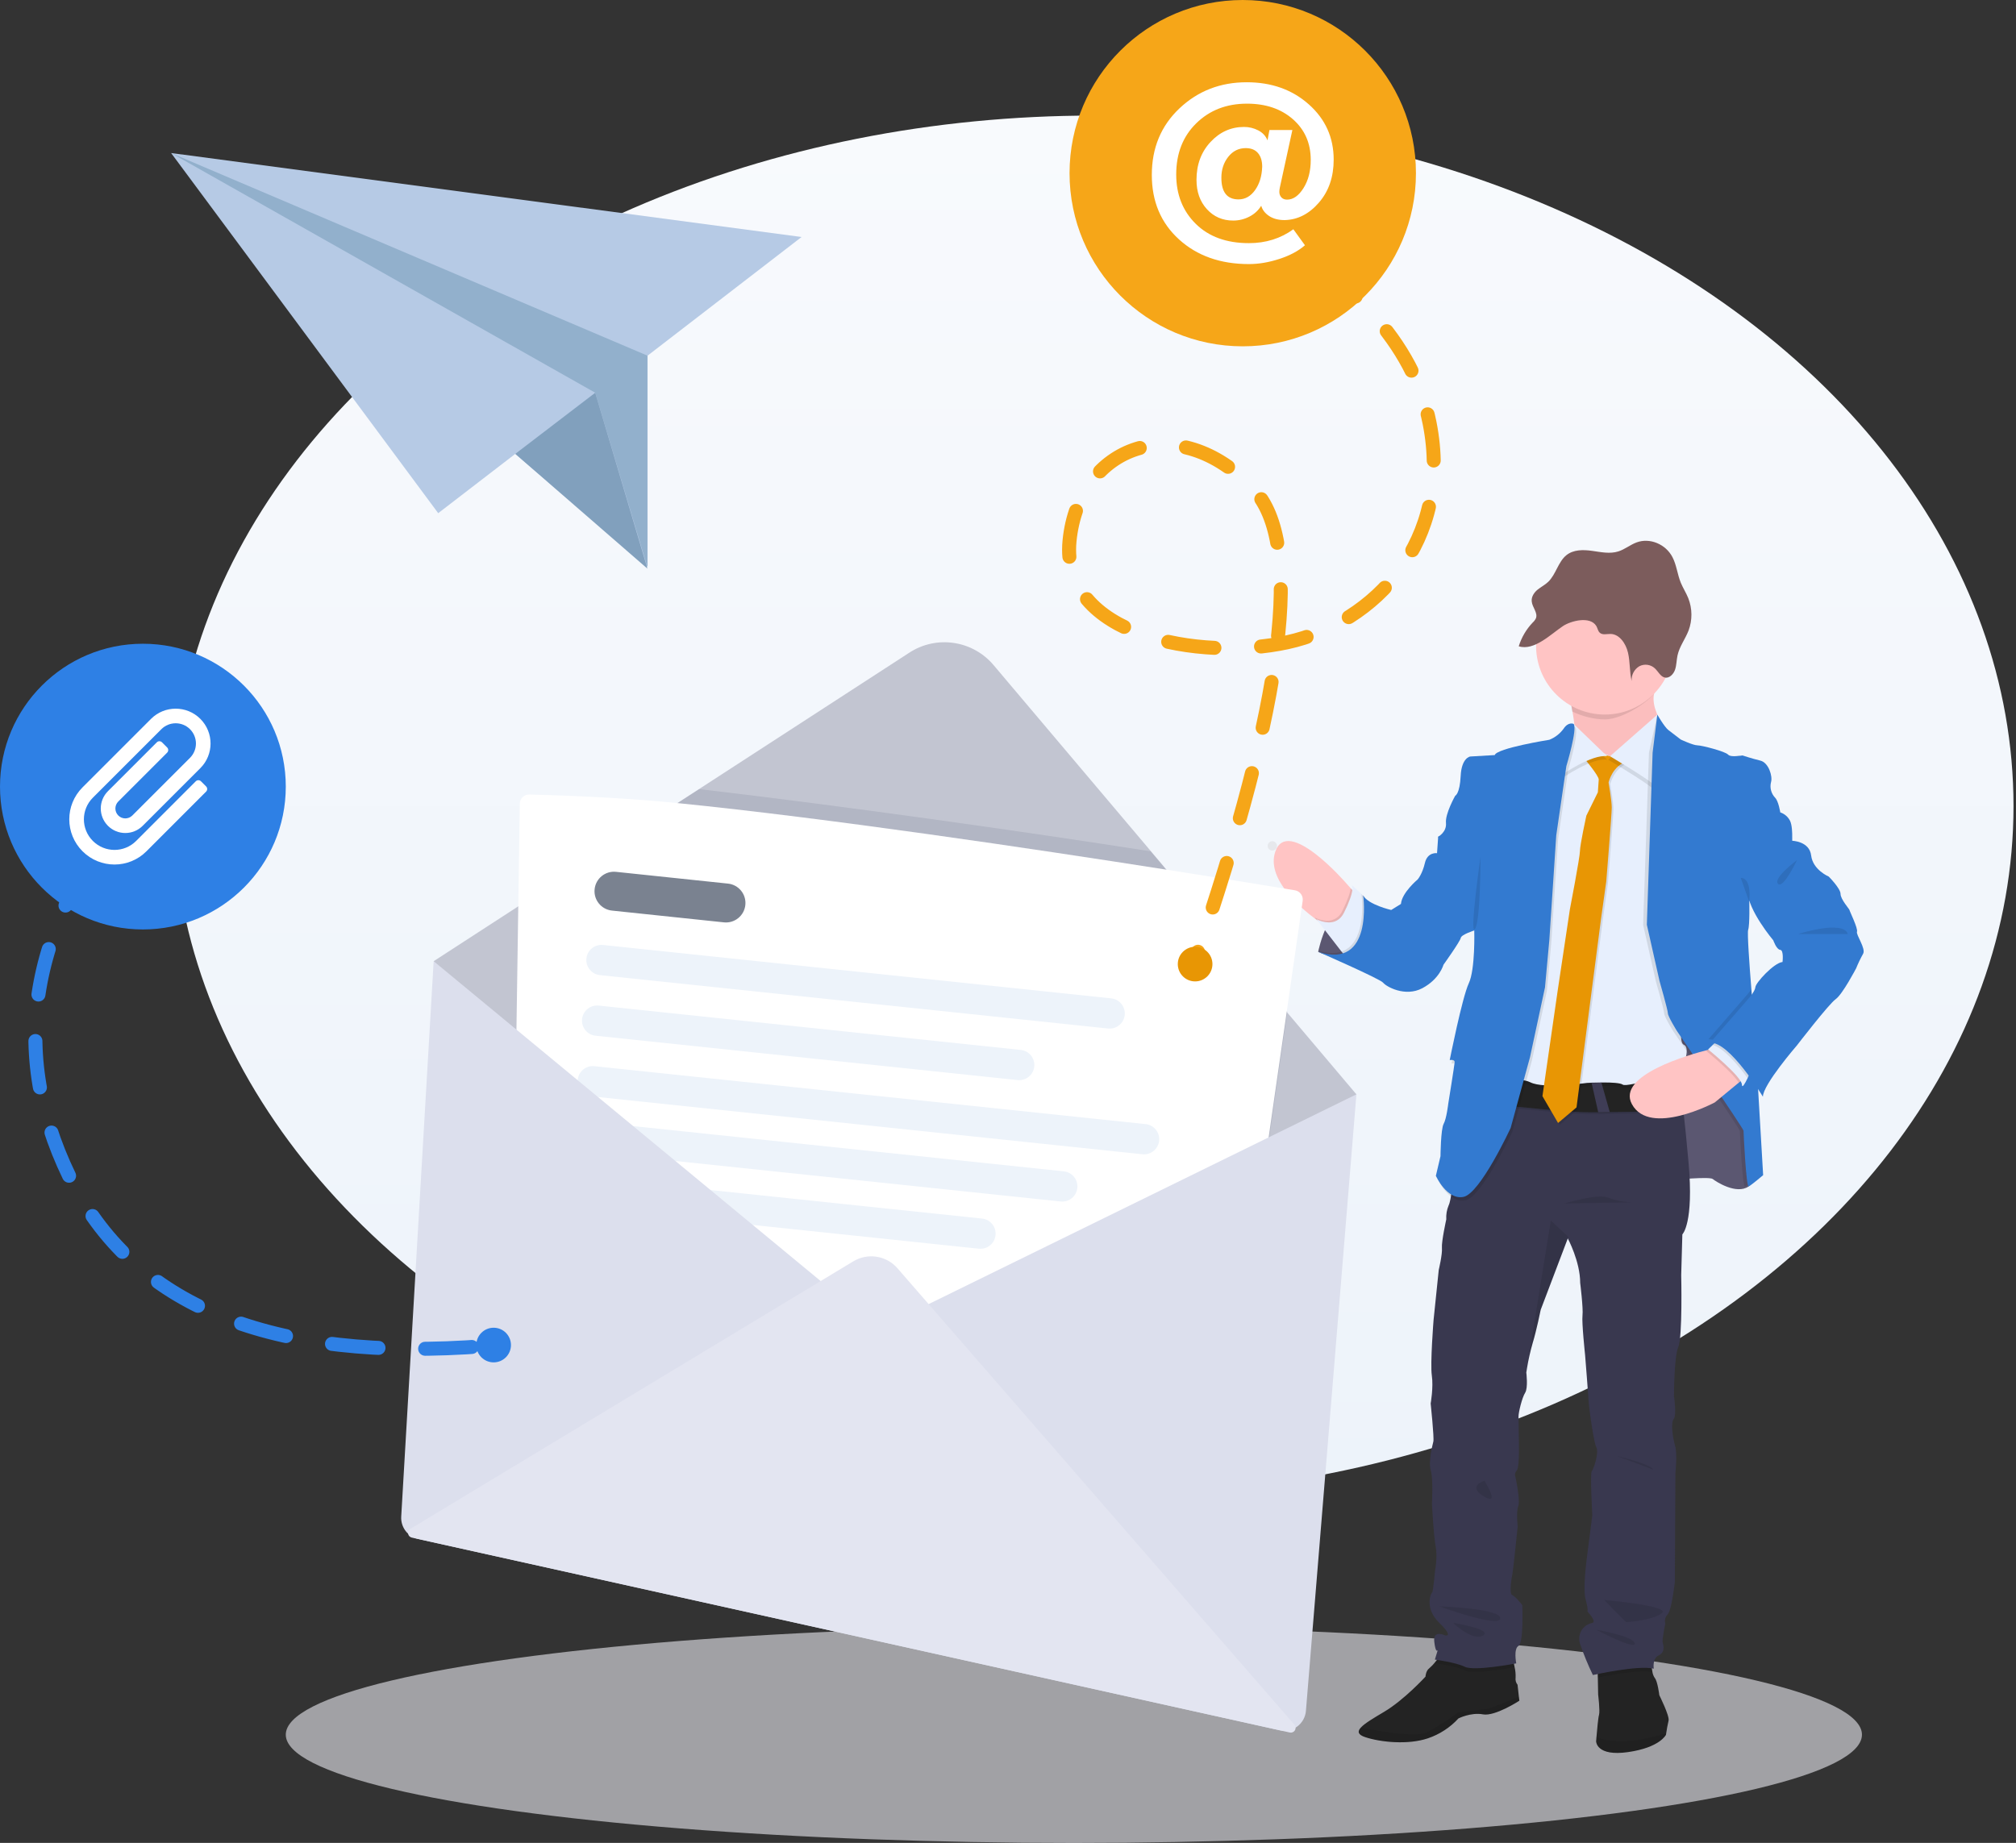
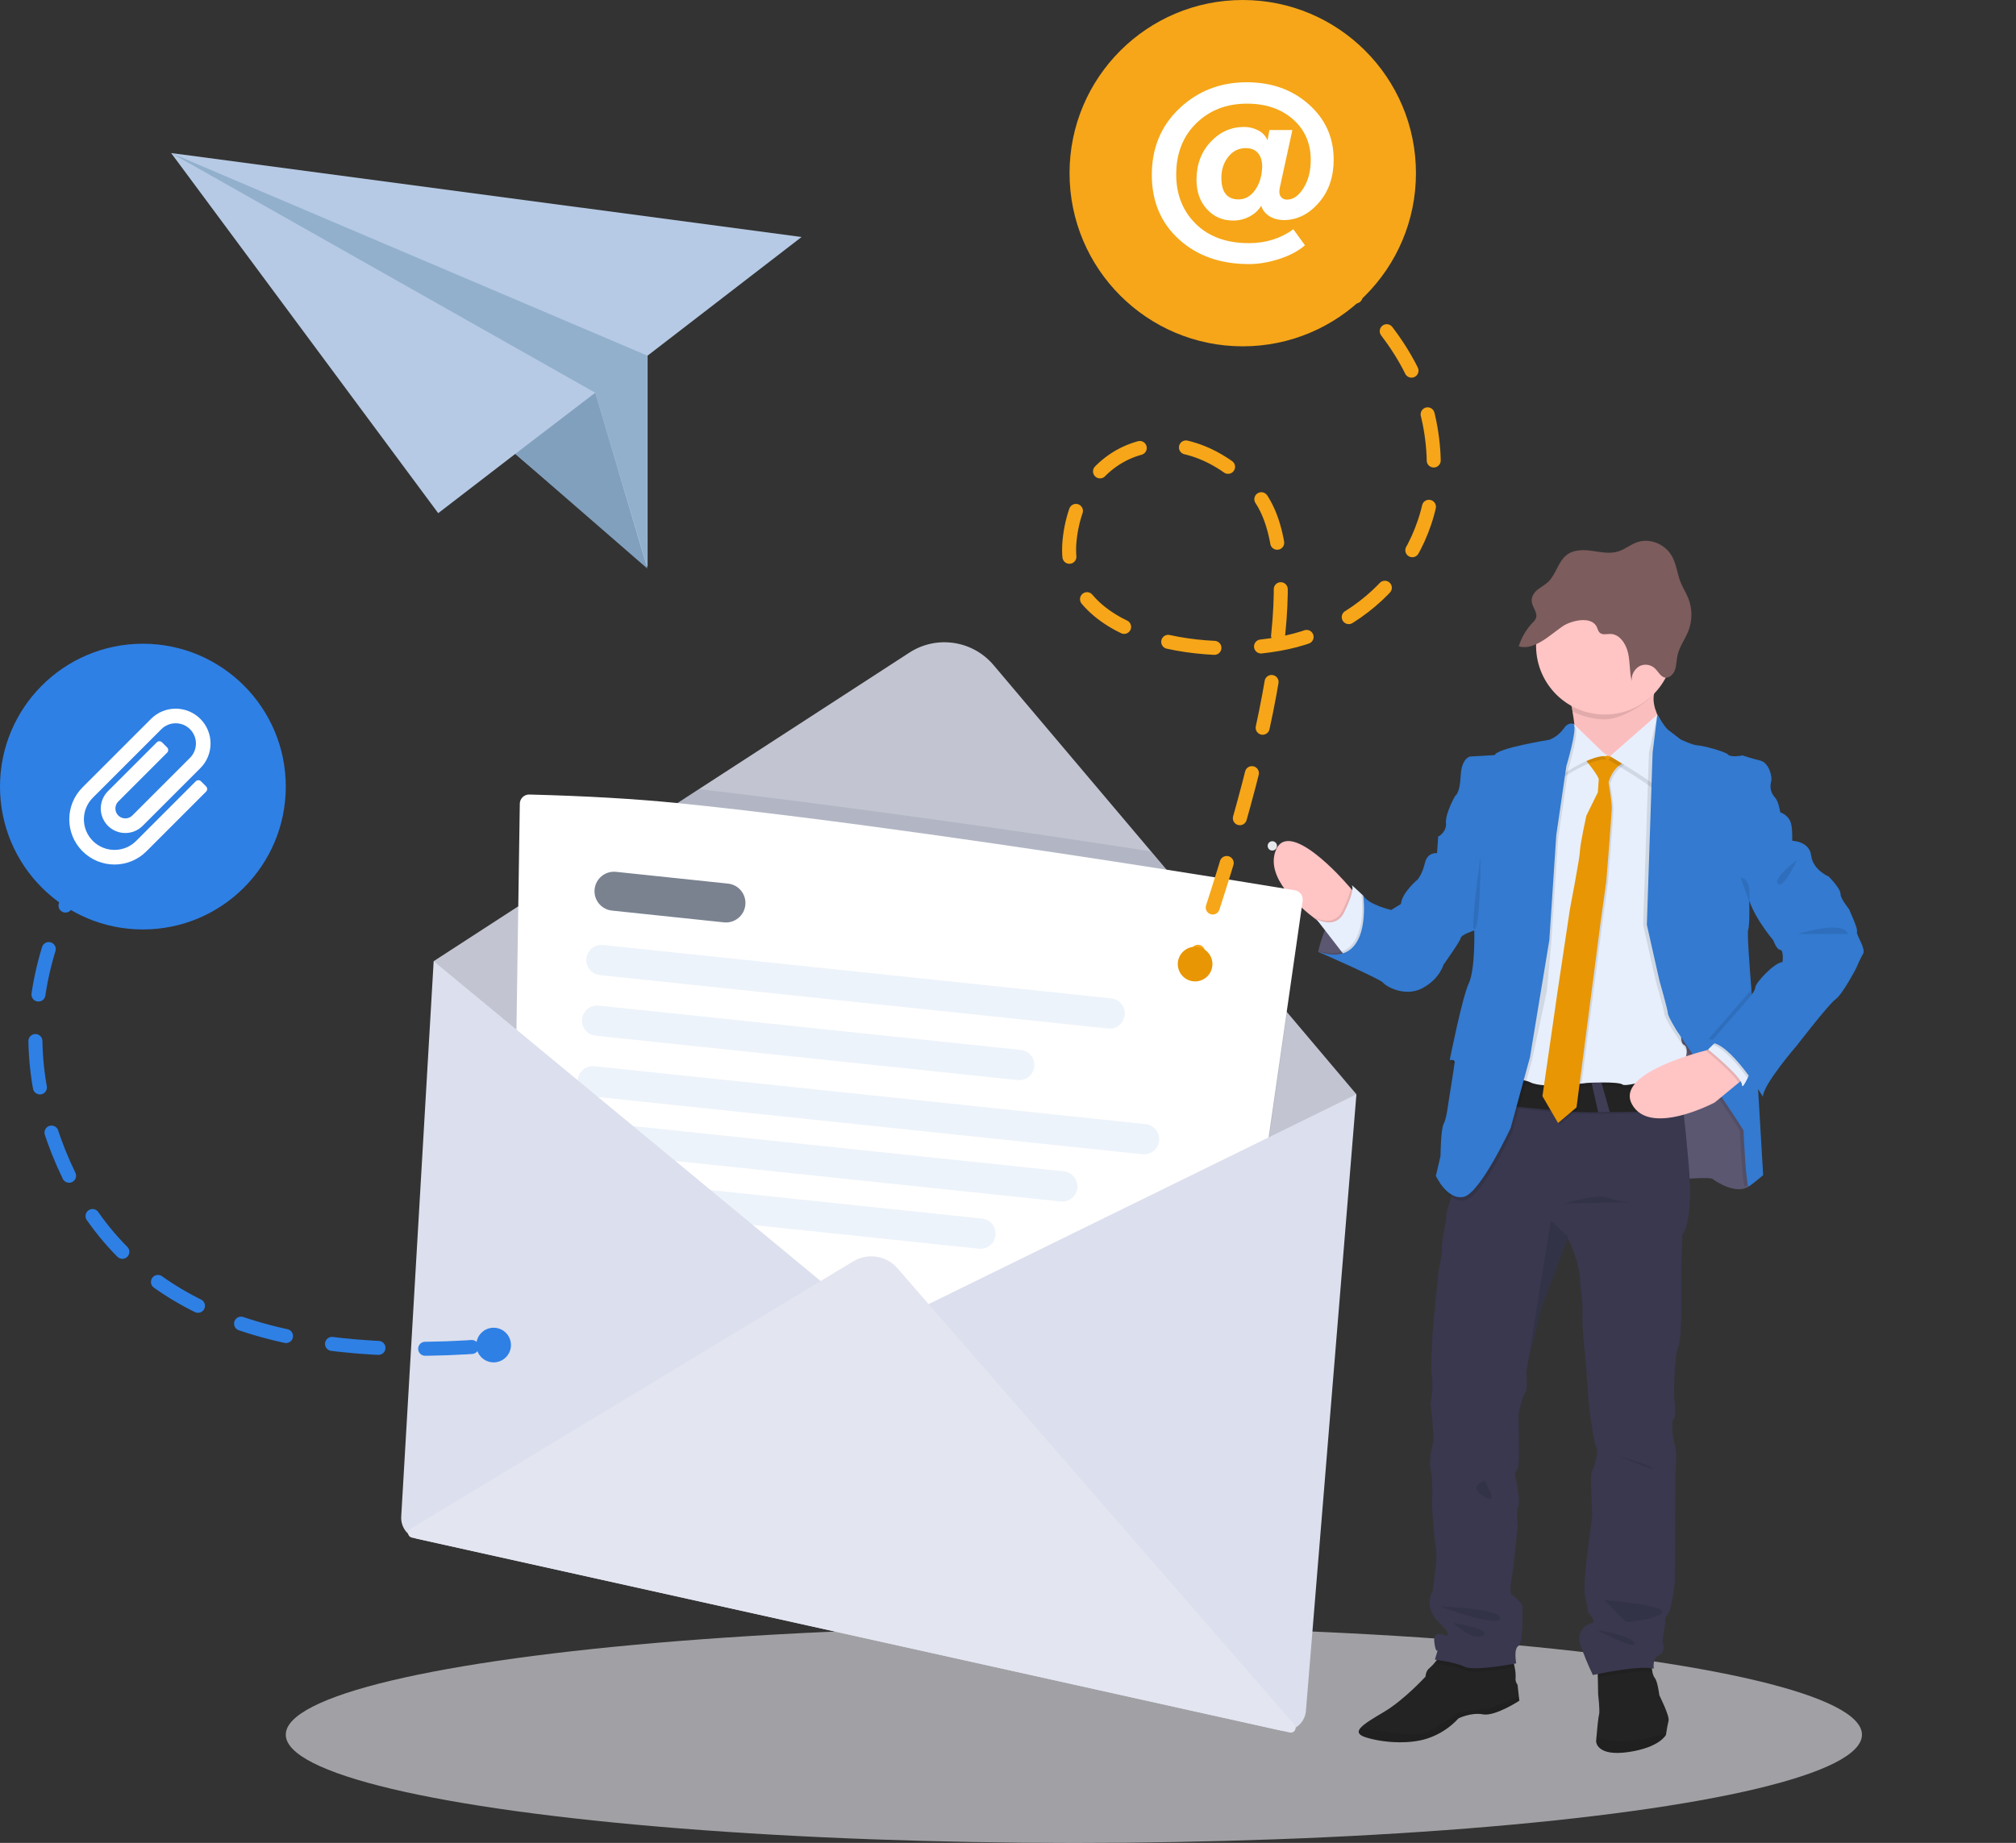
<svg xmlns="http://www.w3.org/2000/svg" width="432px" height="395px" viewBox="0 0 432 395" version="1.1">
  <rect x="0" y="0" width="432" height="395" fill="#333333" stroke="none" />
  <title>img1</title>
  <defs>
    <linearGradient x1="50%" y1="0%" x2="50%" y2="100%" id="linearGradient-1">
      <stop stop-color="#F8FAFD" offset="0%" />
      <stop stop-color="#EDF3FA" offset="100%" />
    </linearGradient>
  </defs>
  <g id="Main" stroke="none" stroke-width="1" fill="none" fill-rule="evenodd">
    <g id="Server-Mail" transform="translate(-390, -1417)">
      <g id="Group-31" transform="translate(0, 1309)">
        <g id="img1" transform="translate(390, 108)">
-           <ellipse id="Oval" fill="url(#linearGradient-1)" cx="234.291" cy="172.774" rx="197.175" ry="148" />
          <ellipse id="Oval" fill="#EBEBF2" fill-rule="nonzero" opacity="0.6" cx="230.115" cy="371.803" rx="168.875" ry="23.197" />
          <path d="M282.467,204.022 C282.467,204.022 284.754,192.024 292.116,191.961 L297.497,203.031 L293.91,205.507 C293.91,205.507 286.117,205.753 282.467,204.022 Z" id="Path" fill="#65617D" fill-rule="nonzero" />
          <path d="M297.497,203.031 L293.91,205.507 C293.91,205.507 288.424,205.682 284.503,204.716 C283.804,204.551 283.122,204.318 282.467,204.022 C282.467,204.022 282.467,203.956 282.509,203.83 L282.509,203.784 C282.847,202.278 283.312,200.805 283.902,199.378 C284.131,198.838 284.387,198.283 284.662,197.726 C285.741,195.636 287.254,193.621 289.328,192.614 C290.094,192.237 290.93,192.02 291.781,191.974 L292.109,191.974 L292.225,192.221 L294.043,195.958 L297.497,203.032 L297.497,203.031 Z" id="Path" fill="#000000" fill-rule="nonzero" opacity="0.1" />
          <path d="M358.602,252.882 C358.602,252.882 366.336,252.142 367.014,252.698 C367.691,253.254 372.085,256.097 374.685,254.304 C377.285,252.51 375.551,246.264 375.551,246.018 C375.551,245.771 375.304,236.924 375.304,236.924 L370.664,230.679 L364.853,219.734 L352.979,218.554 L353.288,235.937 L353.225,244.843 L358.602,252.882 L358.602,252.882 Z" id="Path" fill="#65617D" fill-rule="nonzero" />
          <path d="M358.602,252.882 C358.602,252.882 366.336,252.142 367.014,252.698 C367.691,253.254 372.085,256.097 374.685,254.304 C377.285,252.51 375.551,246.264 375.551,246.018 C375.551,245.771 375.304,236.924 375.304,236.924 L370.664,230.679 L364.853,219.734 L352.979,218.554 L353.288,235.937 L353.225,244.843 L358.602,252.882 L358.602,252.882 Z" id="Path" fill="#000000" fill-rule="nonzero" opacity="0.1" />
          <path d="M285.251,199.311 C285.251,199.311 283.918,198.508 282.124,197.17 C277.995,194.08 271.443,188.14 273.252,182.613 C275.849,174.699 288.466,189.302 288.466,189.302 L289.432,190.389 L290.57,191.643 C290.57,191.644 289.951,199.19 285.251,199.311 Z" id="Path" fill="#FFC4C4" fill-rule="nonzero" />
          <path d="M290.57,191.644 C290.57,191.644 289.951,199.19 285.251,199.311 C285.251,199.311 283.918,198.508 282.124,197.17 L281.727,196.656 C282.525,197.072 283.404,197.309 284.303,197.35 C285.75,197.408 287.081,196.564 287.646,195.231 C288.142,194.26 288.576,193.26 288.948,192.237 C289.177,191.641 289.339,191.021 289.432,190.389 L290.57,191.643 L290.57,191.644 Z" id="Path" fill="#000000" fill-rule="nonzero" opacity="0.1" />
          <path d="M288.529,205.323 L287.471,203.96 L283.909,199.361 L282.095,197.016 C282.891,197.433 283.772,197.67 284.67,197.709 C285.854,197.739 287.179,197.291 288.015,195.594 C288.509,194.622 288.943,193.621 289.315,192.597 C289.901,190.925 289.892,190.088 289.683,189.783 C289.474,189.477 290.996,190.903 291.728,191.598 L291.753,191.623 L292.095,191.944 L292.221,192.195 L294.014,195.778 L294.014,195.929 C294.19,197.078 294.796,204.298 288.529,205.322 L288.529,205.323 Z" id="Path" fill="#E7EFFD" fill-rule="nonzero" />
          <path d="M325.579,364.519 C325.579,364.519 320.382,367.922 317.786,367.446 C315.189,366.969 312.526,368.316 312.526,368.316 C310.735,370.27 308.48,371.739 305.967,372.585 C301.786,374.005 295.892,373.445 292.551,372.333 C290.971,371.806 290.841,371.129 291.602,370.289 C292.438,369.353 294.386,368.227 296.619,366.89 C300.888,364.357 305.461,359.365 305.461,359.365 C305.461,359.365 305.524,358.111 306.268,357.576 C306.726,357.181 307.146,356.744 307.522,356.271 C308.187,355.485 308.81,354.665 308.81,354.665 L324.094,355.109 C324.094,355.109 324.353,356.209 324.559,357.333 C324.733,358.062 324.805,358.812 324.772,359.562 C324.692,360.111 324.844,360.669 325.19,361.104 L325.465,363.612 L325.579,364.52 L325.579,364.519 Z M357.552,368.788 C357.368,369.528 357.135,370.853 357.047,371.476 L356.992,371.819 C356.992,371.819 355.739,374.541 348.895,375.531 C342.05,376.523 342.029,373.24 342.029,373.24 C342.029,373.24 342.055,372.889 342.097,372.359 C342.217,370.912 342.465,368.14 342.648,367.551 C342.891,366.748 342.46,363.22 342.46,363.22 L342.39,359.536 L342.335,356.978 L353.719,355.799 C353.788,356.65 353.912,357.496 354.087,358.332 C354.156,358.797 354.326,359.241 354.584,359.633 C355.203,360.314 355.571,363.344 355.571,363.344 C355.571,363.344 357.8,367.798 357.552,368.788 L357.552,368.788 Z" id="Shape" fill="#232323" fill-rule="nonzero" />
          <path d="M324.094,355.109 C324.094,355.109 324.353,356.209 324.559,357.333 C322.907,357.639 315.692,358.888 313.89,358.015 C311.845,357.024 307.455,356.467 307.455,356.467 L307.526,356.217 C308.191,355.431 308.814,354.612 308.814,354.612 L324.094,355.109 Z M354.087,358.332 C351.201,357.843 344.889,359.026 342.381,359.536 L342.327,356.978 L353.71,355.799 C353.783,356.651 353.909,357.496 354.087,358.332 L354.087,358.332 Z" id="Shape" fill="#000000" fill-rule="nonzero" opacity="0.1" />
          <path d="M360.505,264.571 L360.258,273.293 C360.258,273.293 360.566,286.591 359.639,288.695 C358.711,290.797 358.711,299.271 358.711,299.271 C358.711,299.271 359.33,303.289 358.648,304.154 C357.966,305.02 358.464,308.234 358.956,309.907 C359.451,311.579 359.02,315.722 359.02,315.722 L358.895,339.101 C358.895,339.101 358.218,345.159 357.347,346.028 C356.84,346.551 356.651,347.305 356.855,348.006 C356.855,348.006 356.115,351.468 356.298,352.09 C356.483,352.713 356.855,354.13 355.432,354.808 C354.011,355.484 354.379,357.654 354.379,357.654 C350.98,356.849 341.332,359.018 341.332,359.018 C340.289,356.868 339.38,354.657 338.61,352.396 C338.273,351.47 338.353,350.444 338.826,349.58 C339.3,348.716 340.123,348.098 341.085,347.885 C342.381,347.695 340.157,345.41 340.157,345.41 C340.157,345.41 340.404,345.1 339.785,342.876 C339.166,340.652 339.906,334.933 340.094,333.47 L341.206,324.811 C341.206,324.811 340.713,315.722 341.085,315.351 C341.457,314.979 342.69,311.391 342.076,310.217 C341.461,309.042 340.462,301.311 340.462,300.876 C340.462,300.442 339.663,290.425 339.663,290.425 C339.663,290.425 338.919,283.435 339.107,281.95 C339.296,280.467 338.61,274.965 338.61,274.965 C338.61,270.365 335.951,265.437 335.951,265.437 L335.884,265.616 L330.153,280.718 C330.153,280.718 329.225,285.291 328.422,287.888 C327.914,289.653 327.51,291.447 327.214,293.26 L327.159,293.59 C327.159,293.727 327.117,293.845 327.104,293.937 L327.067,294.188 C327.067,294.188 327.485,297.466 326.816,298.519 C326.147,299.572 325.395,302.724 325.395,303.59 C325.395,304.455 325.458,307.796 325.458,307.796 C325.458,307.796 325.704,314.413 325.04,315.159 C324.375,315.902 324.726,316.517 324.726,316.517 C324.726,316.517 325.838,321.534 325.344,322.825 C324.852,324.117 325.224,327.153 325.224,327.153 C325.224,327.153 324.233,336.743 324.111,337.236 C323.99,337.729 323.304,341.567 324.049,341.877 C324.793,342.186 326.21,344.038 326.21,344.038 C326.21,344.038 326.523,352.145 325.407,352.759 C324.291,353.374 324.909,356.522 324.909,356.522 C324.909,356.522 315.946,358.253 313.906,357.261 C311.867,356.271 307.472,355.715 307.472,355.715 L308.087,353.683 C308.049,353.754 307.639,354.415 307.346,351.881 C307.041,349.223 309.638,350.518 309.638,350.518 C309.638,350.518 311.678,351.016 308.384,347.801 C305.089,344.586 306.712,341.304 306.9,341.304 C307.088,341.304 307.523,336.547 307.523,336.547 C307.523,336.547 308.078,333.7 307.644,331.471 C307.209,329.242 306.841,322.316 306.841,322.316 C306.841,322.316 307.149,317.06 306.594,315.146 C306.038,313.23 306.962,309.761 307.15,308.958 C307.338,308.155 306.573,300.814 306.573,300.814 C306.573,300.814 307.192,297.352 306.82,294.819 C306.448,292.286 307.192,282.941 307.192,282.941 L308.304,272.18 C308.304,272.18 309.107,268.836 308.985,267.477 C308.864,266.119 309.917,261.357 309.917,261.357 C309.855,260.342 310.023,259.327 310.411,258.389 C311.03,257.135 311.277,253.07 311.277,253.07 L317.217,239.463 L320.144,227.463 L359.413,227.092 C359.413,227.092 359.559,228.132 359.797,230.018 C360.036,231.903 360.37,234.704 360.742,238.162 C361.086,241.301 361.462,244.993 361.825,249.103 C363.013,262.222 360.505,264.572 360.505,264.572 L360.505,264.571 Z" id="Path" fill="#39384F" fill-rule="nonzero" />
          <path d="M356.871,156.274 L347.716,166.049 C347.716,166.049 335.968,161.346 337.206,159.741 C337.682,159.118 337.623,157.153 337.331,154.986 C336.913,151.559 335.968,147.616 335.968,147.616 C335.968,147.616 356.499,144.272 354.78,147.738 C354.15,148.992 354.258,150.48 354.651,151.847 C355.149,153.432 355.898,154.928 356.871,156.275 L356.871,156.274 Z" id="Path" fill="#FBBEBE" fill-rule="nonzero" />
          <path d="M354.594,148.139 C354.594,149.471 348.133,154.198 343.884,154.198 C341.611,154.201 338.917,153.499 336.882,152.487 C336.464,149.058 335.519,145.116 335.519,145.116 C335.519,145.116 355.581,142.44 353.85,145.91 C353.219,147.164 354.201,146.772 354.594,148.139 Z" id="Path" fill="#000000" fill-rule="nonzero" opacity="0.1" />
          <path d="M358.606,138.674 C358.471,146.709 351.92,153.152 343.884,153.152 C335.848,153.152 329.297,146.709 329.162,138.674 L329.162,138.465 C329.22,130.336 335.856,123.792 343.987,123.85 C352.116,123.907 358.66,130.545 358.602,138.675 L358.606,138.675 L358.606,138.674 Z" id="Path" fill="#FFC4C4" fill-rule="nonzero" />
          <path d="M360.734,238.542 C358.786,238.542 352.293,238.614 345.035,238.726 L344.948,238.726 L342.553,238.768 L342.477,238.768 C333.873,238.906 325.391,237.226 321.992,237.544 C314.758,238.221 324.592,230.854 324.592,230.854 C329.985,232.164 335.531,232.727 341.076,232.526 L343.167,232.417 C349.739,232.046 356.348,231.427 359.802,230.39 C360.031,232.304 360.362,235.085 360.734,238.542 L360.734,238.542 Z" id="Path" fill="#000000" fill-rule="nonzero" opacity="0.1" />
          <path d="M360.734,238.17 C358.786,238.17 352.293,238.242 345.035,238.354 L344.948,238.354 L342.553,238.396 L342.477,238.396 C333.873,238.534 325.391,236.854 321.992,237.172 C314.758,237.853 324.592,230.482 324.592,230.482 C329.985,231.792 335.531,232.355 341.076,232.154 L343.167,232.045 C349.739,231.674 356.348,231.055 359.802,230.022 C360.031,231.937 360.362,234.704 360.734,238.171 L360.734,238.17 Z" id="Path" fill="#232323" fill-rule="nonzero" />
          <path d="M339.927,160.355 L328.547,165.678 L319.767,233.584 C319.767,233.584 324.96,231.235 327.932,232.718 C330.905,234.203 340.056,232.844 340.056,232.844 C340.056,232.844 346.746,232.472 347.728,233.216 C348.711,233.96 360.337,230.106 360.337,230.106 C360.337,230.106 362.427,225.407 360.83,224.671 C359.233,223.934 361.34,216.64 361.34,216.64 L360.337,167.655 L358.355,161.347 L353.037,158.131 L347.602,162.458 L345.005,162.83 L339.927,160.355 L339.927,160.355 Z" id="Path" fill="#000000" fill-rule="nonzero" opacity="0.1" />
          <path d="M339.927,159.615 L328.547,164.933 L319.767,232.844 C319.767,232.844 324.96,230.495 327.932,231.978 C330.905,233.463 340.056,232.1 340.056,232.1 C340.056,232.1 346.746,231.731 347.728,232.472 C348.711,233.212 360.344,229.378 360.344,229.378 C360.344,229.378 362.436,224.679 360.839,223.943 C359.242,223.207 361.34,215.892 361.34,215.892 L360.337,166.911 L358.355,160.606 L353.037,157.386 L347.602,161.718 L345.005,162.09 L339.927,159.615 L339.927,159.615 Z" id="Path" fill="#E7EFFD" fill-rule="nonzero" />
          <path d="M339.739,162.767 C339.739,162.767 343.016,166.664 342.958,167.471 C342.899,168.277 342.77,170.192 342.77,170.192 L340.295,175.209 C340.295,175.209 338.936,181.455 338.936,182.755 C338.936,184.056 336.771,195.297 336.771,195.297 L334.166,212.618 L330.888,235.319 L334.232,241.068 L338.188,237.723 L343.447,197.27 L344.559,189.293 C344.559,189.293 345.734,174.945 345.734,173.462 C345.734,171.977 345.057,168.081 345.057,168.081 C345.057,168.081 345.859,164.368 349.199,163.482 C352.54,162.596 348.953,163.294 348.953,163.294 L347.034,161.752 L345.363,162.428 C345.363,162.428 340.73,161.036 339.739,162.766 L339.739,162.767 Z" id="Path" fill="#000000" fill-rule="nonzero" opacity="0.1" />
          <path d="M339.367,162.399 C339.367,162.399 342.648,166.296 342.586,167.099 C342.523,167.901 342.398,169.82 342.398,169.82 L339.927,174.837 C339.927,174.837 338.564,181.083 338.564,182.383 C338.564,183.683 336.399,194.925 336.399,194.925 L333.802,212.241 L330.524,234.943 L333.869,240.695 L337.828,237.351 L343.083,196.903 L344.199,188.93 C344.199,188.93 345.374,174.582 345.374,173.098 C345.374,171.614 344.697,167.718 344.697,167.718 C344.697,167.718 345.5,164.004 348.84,163.14 C352.18,162.274 348.593,162.955 348.593,162.955 L346.674,161.408 L345.002,162.09 C345.002,162.09 340.358,160.664 339.367,162.399 L339.367,162.399 Z" id="Path" fill="#E89604" fill-rule="nonzero" />
          <path d="M337.206,155.903 C337.206,155.903 336.708,156.275 336.587,158.75 C336.465,161.224 334.73,166.789 334.73,166.789 C334.73,166.789 341.165,162.337 344.38,162.829 L337.206,155.903 L337.206,155.903 Z" id="Path" fill="#000000" fill-rule="nonzero" opacity="0.1" />
          <path d="M337.206,155.163 C337.206,155.163 336.708,155.531 336.587,158.005 C336.465,160.48 334.73,166.045 334.73,166.045 C334.73,166.045 341.165,161.592 344.38,162.09 L337.206,155.163 Z" id="Path" fill="#E7EFFD" fill-rule="nonzero" />
          <path d="M354.768,153.926 L344.617,162.83 C344.617,162.83 353.155,167.901 354.267,169.138 C355.378,170.376 356.491,157.014 356.491,157.014 L354.768,153.925 L354.768,153.926 Z" id="Path" fill="#000000" fill-rule="nonzero" opacity="0.1" />
          <path d="M355.141,153.181 L344.998,162.09 C344.998,162.09 353.531,167.161 354.651,168.398 C355.771,169.636 356.876,156.275 356.876,156.275 L355.141,153.181 Z" id="Path" fill="#E7EFFD" fill-rule="nonzero" />
          <path d="M337.573,155.903 C337.573,155.903 336.461,155.346 335.412,156.956 C334.638,158.005 333.59,158.819 332.381,159.306 C332.381,159.306 321.122,161.099 320.675,162.583 L315.415,162.892 C315.415,162.892 313.559,163.14 313.375,167.036 C313.191,170.932 312.201,171.305 312.201,171.305 C312.201,171.305 310.035,175.138 310.223,177.115 C310.411,179.092 308.551,180.088 308.551,180.088 L316.281,200.189 C316.281,200.189 316.531,208.475 315.106,211.506 C313.681,214.537 311.026,227.957 311.026,227.957 C311.026,227.957 312.137,227.711 312.075,228.45 C312.012,229.19 310.754,237.296 310.754,237.296 C310.754,237.296 310.382,240.511 309.763,241.628 C309.144,242.744 309.082,248.551 309.082,248.551 L308.095,252.757 C308.095,252.757 310.445,258.016 314.032,257.272 C317.619,256.528 324.111,242.493 324.111,242.493 L328.258,227.338 L331.473,212.372 L332.402,202.228 L333.885,179.778 L336.051,164.933 C336.051,164.933 338.442,156.943 337.574,155.903 L337.573,155.903 Z" id="Path" fill="#000000" fill-rule="nonzero" opacity="0.1" />
-           <path d="M337.206,155.163 C337.206,155.163 336.089,154.606 335.039,156.212 C334.268,157.262 333.219,158.076 332.009,158.561 C332.009,158.561 320.754,160.355 320.302,161.839 L315.043,162.148 C315.043,162.148 313.192,162.399 313.003,166.296 C312.815,170.192 311.829,170.56 311.829,170.56 C311.829,170.56 309.663,174.398 309.851,176.375 C310.04,178.353 308.179,179.343 308.179,179.343 L315.912,199.444 C315.912,199.444 316.159,207.731 314.738,210.762 C313.316,213.792 310.654,227.217 310.654,227.217 C310.654,227.217 311.765,226.966 311.708,227.711 C311.648,228.455 310.344,236.552 310.344,236.552 C310.344,236.552 309.972,239.772 309.353,240.883 C308.734,241.996 308.677,247.811 308.677,247.811 L307.686,252.017 C307.686,252.017 310.034,257.272 313.622,256.532 C317.209,255.792 323.714,241.749 323.714,241.749 L327.857,226.598 L331.071,211.631 L332.001,201.485 L333.484,179.035 L335.65,164.193 C335.65,164.193 338.07,156.212 337.206,155.163 L337.206,155.163 Z" id="Path" fill="#337AD0" fill-rule="nonzero" />
+           <path d="M337.206,155.163 C337.206,155.163 336.089,154.606 335.039,156.212 C334.268,157.262 333.219,158.076 332.009,158.561 C332.009,158.561 320.754,160.355 320.302,161.839 L315.043,162.148 C315.043,162.148 313.192,162.399 313.003,166.296 C312.815,170.192 311.829,170.56 311.829,170.56 C311.829,170.56 309.663,174.398 309.851,176.375 C310.04,178.353 308.179,179.343 308.179,179.343 L315.912,199.444 C315.912,199.444 316.159,207.731 314.738,210.762 C313.316,213.792 310.654,227.217 310.654,227.217 C310.654,227.217 311.765,226.966 311.708,227.711 C311.648,228.455 310.344,236.552 310.344,236.552 C310.344,236.552 309.972,239.772 309.353,240.883 C308.734,241.996 308.677,247.811 308.677,247.811 L307.686,252.017 C307.686,252.017 310.034,257.272 313.622,256.532 C317.209,255.792 323.714,241.749 323.714,241.749 L327.857,226.598 L332.001,201.485 L333.484,179.035 L335.65,164.193 C335.65,164.193 338.07,156.212 337.206,155.163 L337.206,155.163 Z" id="Path" fill="#337AD0" fill-rule="nonzero" />
          <path d="M297.497,203.031 L293.91,205.507 C293.91,205.507 288.424,205.682 284.503,204.716 L282.509,203.83 L282.091,203.654 L282.509,203.784 C284.579,204.399 286.197,204.387 287.463,203.96 C292.538,202.249 291.979,193.867 291.781,191.974 C291.781,191.781 291.749,191.66 291.74,191.614 L291.74,191.589 L291.77,191.639 C291.839,191.753 291.918,191.862 292.003,191.965 C292.074,192.045 292.15,192.128 292.229,192.208 L294.022,195.79 L294.022,195.941 L297.497,203.031 L297.497,203.031 Z" id="Path" fill="#000000" fill-rule="nonzero" opacity="0.1" />
          <path d="M309.917,178.851 L308.183,179.343 L307.936,182.868 C307.936,182.868 305.897,182.559 305.339,184.958 C304.784,187.358 303.793,188.487 303.793,188.487 C303.793,188.487 300.39,191.33 300.206,193.742 L298.116,195.042 C298.116,195.042 293.228,193.926 292.116,191.948 C292.116,191.948 294.345,207.906 282.467,204.009 C282.467,204.009 295.766,209.82 296.384,210.628 C297.003,211.434 301.084,213.78 304.796,211.802 C308.509,209.825 309.312,206.786 309.312,206.786 C309.312,206.786 312.899,201.769 313.02,201.033 C313.141,200.297 315.946,199.423 315.946,199.423 L321.265,186.56 L309.917,178.851 L309.917,178.851 Z" id="Path" fill="#337AD0" fill-rule="nonzero" />
          <path d="M353.347,161.346 L355.141,153.181 C355.141,153.181 355.944,155.84 356.749,156.458 L359.409,158.503 C359.409,158.503 362.068,159.737 362.996,159.737 C363.924,159.737 368.932,161.036 369.551,161.718 C370.17,162.399 372.646,161.902 372.646,161.902 C372.646,161.902 374.685,162.583 376.478,163.014 C378.272,163.444 379.137,166.417 378.766,167.613 C378.459,168.802 378.786,170.066 379.632,170.956 C380.375,171.702 380.747,174.113 380.747,174.113 C381.653,174.412 382.404,175.058 382.837,175.907 C383.456,177.266 383.255,180.234 383.255,180.234 L374.058,193.224 C374.058,193.224 374.179,198.24 373.812,199.349 C373.444,200.456 375.107,219.386 375.107,219.386 L377.027,251.916 C377.027,251.916 374.489,254.082 373.932,254.329 C373.377,254.576 372.821,242.828 372.821,242.393 C372.821,241.958 358.536,220.992 358.536,220.992 C358.536,220.992 356.616,217.903 356.616,217.229 C356.616,216.557 354.822,210.302 354.822,210.302 L352.101,198.24 L353.347,161.346 L353.347,161.346 Z" id="Path" fill="#000000" fill-rule="nonzero" opacity="0.1" />
          <path d="M384.046,179.519 L384.046,180.23 L374.849,193.19 C374.849,193.19 374.974,198.207 374.606,199.311 C374.388,199.958 374.861,206.614 375.299,212.083 C375.609,216.025 375.901,219.348 375.901,219.348 L376.717,233.145 L377.817,251.874 C377.817,251.874 375.283,254.04 374.727,254.287 C374.17,254.534 373.615,242.786 373.615,242.351 C373.615,241.916 359.326,220.954 359.326,220.954 C359.326,220.954 357.406,217.856 357.406,217.191 C357.406,216.527 355.613,210.264 355.613,210.264 L352.896,198.203 L354.129,161.342 L355.141,153.181 C355.141,153.181 356.687,155.844 357.49,156.458 L360.148,158.498 C360.148,158.498 362.808,159.753 363.735,159.753 C364.664,159.753 369.677,161.049 370.296,161.731 C370.914,162.412 373.385,161.915 373.385,161.915 C373.385,161.915 375.425,162.596 377.219,163.026 C379.012,163.457 379.881,166.429 379.509,167.625 C379.201,168.815 379.529,170.079 380.375,170.969 C381.115,171.71 381.487,174.122 381.487,174.122 C382.393,174.424 383.144,175.07 383.577,175.919 C384.021,176.819 384.062,178.536 384.046,179.519 L384.046,179.519 Z" id="Path" fill="#337AD0" fill-rule="nonzero" />
          <path d="M308.447,344.298 C308.751,344.298 321.74,344.791 321.494,346.894 C321.248,348.997 308.446,344.298 308.446,344.298 L308.447,344.298 Z M311.352,347.822 C311.352,347.822 320.073,349.244 317.782,350.543 C315.491,351.844 311.351,347.822 311.351,347.822 L311.352,347.822 Z M343.782,342.934 C343.782,342.934 358.255,344.188 356.09,345.782 C353.924,347.374 348.789,347.633 348.565,347.696 C348.339,347.759 343.782,342.934 343.782,342.934 Z M342.029,349.305 C342.029,349.305 350.069,350.665 350.316,352.233 C350.563,353.8 342.029,349.306 342.029,349.306 L342.029,349.305 Z M346.482,312.072 C346.482,312.072 353.84,313.804 354.275,315 L346.482,312.072 Z M318.091,317.391 C318.091,317.391 314.258,318.503 317.97,320.735 C321.681,322.968 318.091,317.391 318.091,317.391 Z M335.103,257.954 C335.521,257.954 342.277,255.729 344.625,256.7 C346.307,257.331 348.085,257.669 349.881,257.698 L335.102,257.954 L335.103,257.954 Z M335.968,265.002 L335.901,265.616 L330.152,280.718 C330.152,280.718 329.225,285.291 328.421,287.888 C327.913,289.653 327.51,291.447 327.214,293.26 L332.318,261.603 L335.968,265.002 L335.968,265.002 Z" id="Shape" fill="#000000" fill-rule="nonzero" opacity="0.1" />
          <polygon id="Path" fill="#3F3D56" fill-rule="nonzero" points="344.948 238.354 342.553 238.396 342.477 238.396 341.072 232.162 343.163 232.05" />
          <path d="M374.129,230.804 L372.587,232.058 L367.449,236.293 C367.449,236.293 353.531,243.718 349.698,236.666 C346.319,230.453 362.097,226.017 365.897,225.051 C366.412,224.922 366.705,224.855 366.705,224.855 L374.129,230.804 L374.129,230.804 Z" id="Path" fill="#FFC4C4" fill-rule="nonzero" />
          <path d="M342.063,134.168 C342.331,134.616 342.401,135.197 342.757,135.564 C343.347,136.179 344.304,135.861 345.119,135.877 C347.017,135.911 348.401,137.917 348.86,139.904 C349.321,141.89 349.171,143.993 349.643,145.974 C349.544,144.69 350.18,143.461 351.285,142.801 C352.385,142.224 353.731,142.413 354.63,143.269 C355.346,143.946 355.83,145.033 356.762,145.229 C357.695,145.426 358.593,144.532 358.932,143.558 C359.271,142.584 359.246,141.497 359.468,140.476 C359.886,138.549 361.139,136.964 361.842,135.129 C362.671,132.898 362.648,130.44 361.779,128.224 C361.316,127.061 360.625,126.015 360.153,124.858 C359.442,123.094 359.258,121.095 358.389,119.423 C356.934,116.609 353.506,115.204 350.684,116.262 C349.342,116.763 348.176,117.742 346.808,118.181 C344.982,118.77 343.024,118.327 341.135,118.064 C339.245,117.8 337.151,117.775 335.629,119.017 C333.878,120.451 333.401,123.143 331.754,124.715 C331.063,125.376 330.207,125.798 329.479,126.387 C328.752,126.977 328.12,127.905 328.226,128.896 C328.334,130.175 329.589,131.337 329.124,132.525 C328.957,132.869 328.724,133.178 328.438,133.433 C327.06,134.875 326.037,136.619 325.445,138.524 C328.752,139.561 332.335,135.911 334.927,134.185 C336.587,133.085 340.708,131.973 342.063,134.168 L342.063,134.168 Z" id="Path" fill="#7C5C5C" fill-rule="nonzero" />
          <path d="M374.129,230.804 L372.587,232.058 C371.228,229.801 365.655,225.286 365.655,225.286 L365.898,225.051 C366.412,224.922 366.704,224.855 366.704,224.855 L374.129,230.804 L374.129,230.804 Z" id="Path" fill="#000000" fill-rule="nonzero" opacity="0.1" />
          <path d="M375.613,228.513 C375.613,228.513 375.058,229.893 374.488,231.08 C373.92,232.268 373.293,233.354 373.265,232.473 C373.201,230.741 366.027,224.926 366.027,224.926 L367.001,223.98 L368.125,222.886 L375.613,228.513 L375.613,228.513 Z" id="Path" fill="#E7EFFD" fill-rule="nonzero" />
          <path d="M375.86,219.357 L376.675,233.153 C374.752,230.164 369.476,222.506 366.086,222.752 L374.3,213.3 C374.643,212.919 374.958,212.515 375.246,212.091 C375.554,216.033 375.86,219.357 375.86,219.357 Z" id="Path" fill="#000000" fill-rule="nonzero" opacity="0.1" />
          <path d="M375.613,228.513 C375.613,228.513 375.058,229.893 374.488,231.08 C372.331,228.124 369.367,224.633 367.001,223.972 L368.125,222.878 L375.613,228.513 L375.613,228.513 Z" id="Path" fill="#000000" fill-rule="nonzero" opacity="0.1" />
          <path d="M381.797,178.479 L384.026,180.21 C384.026,180.21 387.733,180.272 388.105,183.365 C388.477,186.46 391.868,187.88 391.868,187.88 C391.868,187.88 394.402,190.415 394.402,191.589 C394.402,192.763 396.32,194.866 396.32,195.054 C396.32,195.243 398.177,199.015 397.926,199.691 C397.675,200.368 399.907,203.341 399.226,204.453 C398.667,205.452 398.172,206.485 397.742,207.547 C397.742,207.547 394.836,213.116 393.352,214.165 C391.868,215.214 385.061,224.061 385.061,224.061 C385.061,224.061 377.766,232.472 377.766,235.069 C377.766,235.069 370.659,223.195 366.445,223.505 L374.674,214.039 C374.674,214.039 376.094,212.497 376.156,211.569 C376.22,210.64 380.116,206.372 381.972,206.188 C381.972,206.188 382.277,203.65 381.474,203.588 C380.671,203.525 379.991,201.548 379.991,201.548 C379.991,201.548 374.555,195.117 374.484,191.033 C374.414,186.948 381.797,178.479 381.797,178.479 L381.797,178.479 Z" id="Path" fill="#337AD0" fill-rule="nonzero" />
          <path d="M385.074,184.353 C385.074,184.353 379.881,188.19 380.994,189.424 C382.106,190.657 385.073,184.352 385.073,184.352 L385.074,184.353 Z M385.321,200.189 C385.321,200.189 394.97,197.094 395.961,200.189 L385.321,200.189 Z M325.579,364.519 C325.579,364.519 320.382,367.922 317.786,367.446 C315.189,366.969 312.526,368.316 312.526,368.316 C310.735,370.27 308.48,371.739 305.967,372.585 C301.786,374.005 295.892,373.445 292.551,372.333 C290.971,371.806 290.841,371.129 291.602,370.289 C295.234,371.012 303.349,372.454 305.536,371.405 C308.379,370.042 312.464,367.074 312.464,367.074 C312.464,367.074 317.786,366.334 318.525,366.334 C319.053,366.334 323.162,364.636 325.482,363.667 L325.579,364.52 L325.579,364.519 Z M357.047,371.476 L356.992,371.819 C356.992,371.819 355.739,374.541 348.895,375.531 C342.05,376.523 342.029,373.24 342.029,373.24 C342.029,373.24 342.055,372.889 342.097,372.359 C344.27,373.182 349.012,374.102 357.047,371.476 Z M317.259,183.612 C317.259,183.612 317.259,197.714 316.051,199.106 C314.843,200.498 317.259,183.612 317.259,183.612 Z M373.013,188.157 L374.807,193.199 C374.807,193.199 375.521,188.249 373.013,188.157 Z" id="Shape" fill="#000000" fill-rule="nonzero" opacity="0.1" />
          <circle id="Oval" fill="#E6E8EC" fill-rule="nonzero" cx="272.639" cy="181.304" r="1" />
          <path d="M194.882,139.876 L92.928,206.021 L159.463,326.022 C160.091,327.156 161.166,327.977 162.426,328.283 L222.711,342.99 C224.84,343.504 227.039,342.463 227.99,340.49 L257.893,278.365 L290.665,234.555 L212.895,142.546 C208.417,137.252 200.703,136.109 194.882,139.876 Z" id="Path" fill="#DCDFED" fill-rule="nonzero" />
          <path d="M290.385,234.945 L271.187,260.61 L270.841,261.074 L257.901,278.372 L232.325,331.515 L231.608,333 L227.999,340.498 C227.047,342.474 224.843,343.516 222.712,342.996 L162.427,328.283 C161.165,327.977 160.091,327.157 159.463,326.022 L153.666,315.585 L152.625,313.706 L110.781,238.204 L110.422,237.561 L92.932,206.021 L95.046,204.648 L111.065,194.258 L111.436,194.017 L145.171,172.129 L147.3,170.749 L194.882,139.876 C200.704,136.101 208.424,137.244 212.902,142.543 L248.381,184.531 L249.939,186.403 L275.69,216.867 L275.831,217.034 L288.778,232.348 L290.408,234.278 L290.674,234.555 L290.385,234.945 Z" id="Path" fill="#000000" fill-rule="nonzero" opacity="0.12" />
          <path d="M275.862,216.81 L272.72,238.683 L271.773,245.283 L271.23,259.345 L271.187,260.442 L268.368,333.912 C268.313,335.292 267.651,336.577 266.559,337.419 C265.466,338.261 264.057,338.575 262.712,338.275 L232.325,331.48 L231.998,331.405 L154.068,313.981 L152.637,313.66 L109.794,304.076 L110.777,238.019 L110.808,235.813 L111.104,215.818 L111.431,193.749 L149.824,169.135 C180.803,172.764 218.359,178.059 246.55,182.468 L275.683,216.642 L275.862,216.81 Z" id="Path" fill="#222F47" fill-rule="nonzero" opacity="0.1" />
          <path d="M275.722,216.878 L272.329,240.442 L271.383,247.015 L270.84,261.05 L267.978,335.481 C267.924,336.857 267.26,338.14 266.169,338.98 C265.076,339.821 263.667,340.134 262.322,339.835 L231.608,332.978 L153.677,315.586 L109.404,305.698 L110.418,237.561 L110.714,217.604 L111.061,194.258 L111.386,172.265 C111.402,171.161 112.311,170.278 113.415,170.295 C113.422,170.295 113.429,170.295 113.437,170.295 C125.505,170.604 136.082,171.216 145.166,172.13 C177.37,175.362 221.269,181.9 249.971,186.403 C260.753,188.094 269.927,189.568 277.492,190.825 C278.565,191.003 279.298,192.006 279.144,193.083 L275.722,216.878 L275.722,216.878 Z" id="Path" fill="#FFFFFF" fill-rule="nonzero" />
          <path d="M131.505,188.104 L155.63,188.104 C157.936,188.104 159.805,189.973 159.805,192.279 C159.805,194.585 157.936,196.455 155.63,196.455 L131.505,196.455 C129.199,196.455 127.329,194.585 127.329,192.279 C127.329,189.973 129.199,188.104 131.505,188.104 Z" id="Rectangle" fill="#222F47" opacity="0.6" transform="translate(143.567, 192.279) rotate(6) translate(-143.567, -192.279) " />
          <path d="M128.59,208.247 L238.08,208.247 C239.874,208.247 241.328,209.701 241.328,211.495 C241.328,213.289 239.874,214.743 238.08,214.743 L128.59,214.743 C126.796,214.743 125.342,213.289 125.342,211.495 C125.342,209.701 126.796,208.247 128.59,208.247 Z" id="Rectangle" fill="#EDF3FA" transform="translate(183.335, 211.495) rotate(6) translate(-183.335, -211.495) " />
          <path d="M128.666,256.898 L210.32,256.898 C212.113,256.898 213.567,258.352 213.567,260.146 C213.567,261.94 212.113,263.394 210.32,263.394 L128.666,263.394 C126.872,263.394 125.418,261.94 125.418,260.146 C125.418,258.352 126.872,256.898 128.666,256.898 Z" id="Rectangle" fill="#EDF3FA" transform="translate(169.493, 260.146) rotate(6) translate(-169.493, -260.146) " />
          <path d="M127.712,220.268 L218.645,220.268 C220.439,220.268 221.893,221.722 221.893,223.516 C221.893,225.309 220.439,226.763 218.645,226.763 L127.712,226.763 C125.919,226.763 124.465,225.309 124.465,223.516 C124.465,221.722 125.919,220.268 127.712,220.268 Z" id="Rectangle" fill="#EDF3FA" transform="translate(173.179, 223.516) rotate(6) translate(-173.179, -223.516) " />
          <path d="M127.687,245.806 L227.899,245.806 C229.692,245.806 231.146,247.26 231.146,249.053 C231.146,250.847 229.692,252.301 227.899,252.301 L127.687,252.301 C125.893,252.301 124.439,250.847 124.439,249.053 C124.439,247.26 125.893,245.806 127.687,245.806 Z" id="Rectangle" fill="#EDF3FA" transform="translate(177.793, 249.053) rotate(6) translate(-177.793, -249.053) " />
          <path d="M126.708,234.713 L245.478,234.713 C247.271,234.713 248.725,236.167 248.725,237.961 C248.725,239.754 247.271,241.208 245.478,241.208 L126.708,241.208 C124.915,241.208 123.461,239.754 123.461,237.961 C123.461,236.167 124.915,234.713 126.708,234.713 Z" id="Rectangle" fill="#EDF3FA" transform="translate(186.093, 237.961) rotate(6) translate(-186.093, -237.961) " />
          <path d="M92.928,206.02 L85.977,325.059 C85.844,327.335 87.381,329.371 89.606,329.866 L274.217,370.861 C275.526,371.147 276.895,370.855 277.974,370.058 C279.051,369.26 279.733,368.037 279.842,366.701 L290.661,234.555 L188.223,284.798 L92.928,206.02 L92.928,206.02 Z" id="Path" fill="#DCDFED" fill-rule="nonzero" />
          <path d="M87.934,327.687 L182.851,270.349 C185.949,268.478 189.943,269.106 192.317,271.838 L277.383,369.667 C277.671,370.002 277.714,370.483 277.488,370.863 C277.263,371.242 276.82,371.434 276.388,371.34 L88.242,329.562 C87.832,329.473 87.518,329.143 87.45,328.729 C87.381,328.315 87.574,327.902 87.934,327.687 L87.934,327.687 Z" id="Path" fill="#E3E5F1" fill-rule="nonzero" />
          <path d="M270.232,46.241 C246.75,59.012 233.337,73.816 229.993,90.654 C224.977,115.91 241.69,133.547 260.466,137.658 C279.242,141.768 309.146,136.333 307.141,115.91 C305.135,95.486 283.943,87.502 267.715,104.845 C256.895,116.407 261.091,150.132 280.301,206.02" id="Path-10" stroke="#F6A618" stroke-width="3" stroke-linecap="round" stroke-dasharray="10" transform="translate(268.164, 126.131) scale(-1, 1) translate(-268.164, -126.131) " />
          <path d="M81.179,169.219 C105.165,196.64 110.423,224.269 96.953,252.106 C83.483,279.942 53.692,292.072 7.58,288.494" id="Path-10" stroke="#2E80E5" stroke-width="3" stroke-linecap="round" stroke-dasharray="10" transform="translate(55.9, 229.162) scale(-1, 1) translate(-55.9, -229.162) " />
          <g id="Group-20" transform="translate(229.188, 0)">
            <circle id="Oval" fill="#F6A618" cx="37.115" cy="37.115" r="37.115" />
            <path d="M38.435,56.601 C40.54,56.601 42.722,56.231 44.982,55.492 C47.242,54.752 49.062,53.778 50.442,52.568 L50.442,52.568 L47.958,49.139 C45.232,51.122 42.058,52.114 38.435,52.114 C33.639,52.114 29.844,50.736 27.049,47.98 C24.254,45.224 22.857,41.695 22.857,37.393 C22.857,32.889 24.289,29.234 27.153,26.427 C30.016,23.621 33.639,22.218 38.021,22.218 C42.058,22.218 45.344,23.335 47.88,25.57 C50.416,27.805 51.684,30.704 51.684,34.267 C51.684,36.653 51.167,38.67 50.132,40.317 C49.097,41.964 47.923,42.787 46.612,42.787 C46.095,42.787 45.689,42.627 45.396,42.308 C45.103,41.989 44.956,41.594 44.956,41.123 C44.956,40.855 44.991,40.552 45.06,40.216 L45.06,40.216 L47.751,27.864 L42.834,27.864 L42.42,30.082 C42.041,29.141 41.377,28.427 40.428,27.94 C39.479,27.452 38.47,27.209 37.4,27.209 C34.605,27.209 32.207,28.284 30.206,30.435 C28.205,32.586 27.204,35.292 27.204,38.552 C27.204,41.107 27.946,43.199 29.43,44.829 C30.913,46.459 32.794,47.274 35.071,47.274 C36.279,47.274 37.426,46.997 38.513,46.442 C39.6,45.888 40.454,45.106 41.075,44.098 C41.316,44.972 41.877,45.703 42.757,46.291 C43.636,46.879 44.749,47.173 46.095,47.173 C48.89,47.106 51.339,45.854 53.444,43.417 C55.549,40.981 56.601,37.914 56.601,34.216 C56.601,29.477 54.824,25.528 51.27,22.369 C47.716,19.209 43.283,17.63 37.969,17.63 C32.311,17.63 27.506,19.495 23.556,23.226 C19.605,26.957 17.63,31.713 17.63,37.494 C17.63,43.174 19.571,47.778 23.452,51.307 C27.334,54.836 32.328,56.601 38.435,56.601 Z M36.21,42.737 C33.76,42.737 32.535,41.191 32.535,38.098 C32.535,36.351 33.027,34.855 34.01,33.612 C34.993,32.368 36.244,31.746 37.762,31.746 C38.901,31.746 39.772,32.099 40.376,32.805 C40.98,33.511 41.282,34.485 41.282,35.729 C41.213,37.746 40.704,39.418 39.755,40.745 C38.806,42.073 37.624,42.737 36.21,42.737 Z" id="@" fill="#FFFFFF" fill-rule="nonzero" />
          </g>
          <circle id="Oval" fill="#2E80E5" cx="30.62" cy="168.596" r="30.62" />
          <path d="M31.389,182.455 C35.679,178.16 39.876,173.961 44.168,169.668 C44.474,169.362 44.474,168.867 44.168,168.561 L43.061,167.454 C42.755,167.148 42.26,167.148 41.954,167.454 C37.661,171.747 33.465,175.946 29.174,180.242 C26.611,182.806 22.462,182.807 19.899,180.243 C17.337,177.682 17.338,173.536 19.899,170.975 L34.579,156.293 C36.27,154.602 39.023,154.601 40.715,156.293 C42.41,157.989 42.41,160.734 40.715,162.43 L28.354,174.792 C27.525,175.621 26.177,175.621 25.349,174.792 C24.518,173.962 24.519,172.618 25.349,171.788 L35.818,161.317 C36.124,161.011 36.124,160.516 35.818,160.21 L34.711,159.103 C34.405,158.797 33.91,158.797 33.604,159.103 L23.135,169.573 C21.08,171.628 21.081,174.953 23.135,177.007 C25.184,179.056 28.518,179.056 30.568,177.007 L42.929,164.644 C45.848,161.724 45.848,156.998 42.929,154.079 C40.016,151.166 35.277,151.166 32.365,154.079 L17.685,168.761 C13.9,172.546 13.9,178.673 17.685,182.458 C21.472,186.245 27.602,186.245 31.389,182.455 Z" id="" fill="#FFFFFF" fill-rule="nonzero" />
          <circle id="Oval" fill="#E89604" cx="256.096" cy="206.639" r="3.712" />
          <polygon id="Path-11" fill="#B6CAE5" transform="translate(104.219, 77.141) scale(-1, 1) translate(-104.219, -77.141) " points="36.673 50.797 171.765 32.803 114.537 109.991 98.021 97.283 69.668 121.478 69.668 76.225" />
          <polygon id="Path-12" fill="#92B0CC" transform="translate(87.703, 77.194) scale(-1, 1) translate(-87.703, -77.194) " points="36.673 121.584 47.856 84.177 138.732 32.803 36.673 76.225" />
          <polygon id="Path-13" fill="#81A0BD" transform="translate(124.575, 103.029) scale(-1, 1) translate(-124.575, -103.029) " points="110.418 121.88 121.6 84.177 138.732 97.283" />
          <circle id="Oval" fill="#2E80E5" cx="105.779" cy="288.293" r="3.712" />
        </g>
      </g>
    </g>
  </g>
</svg>